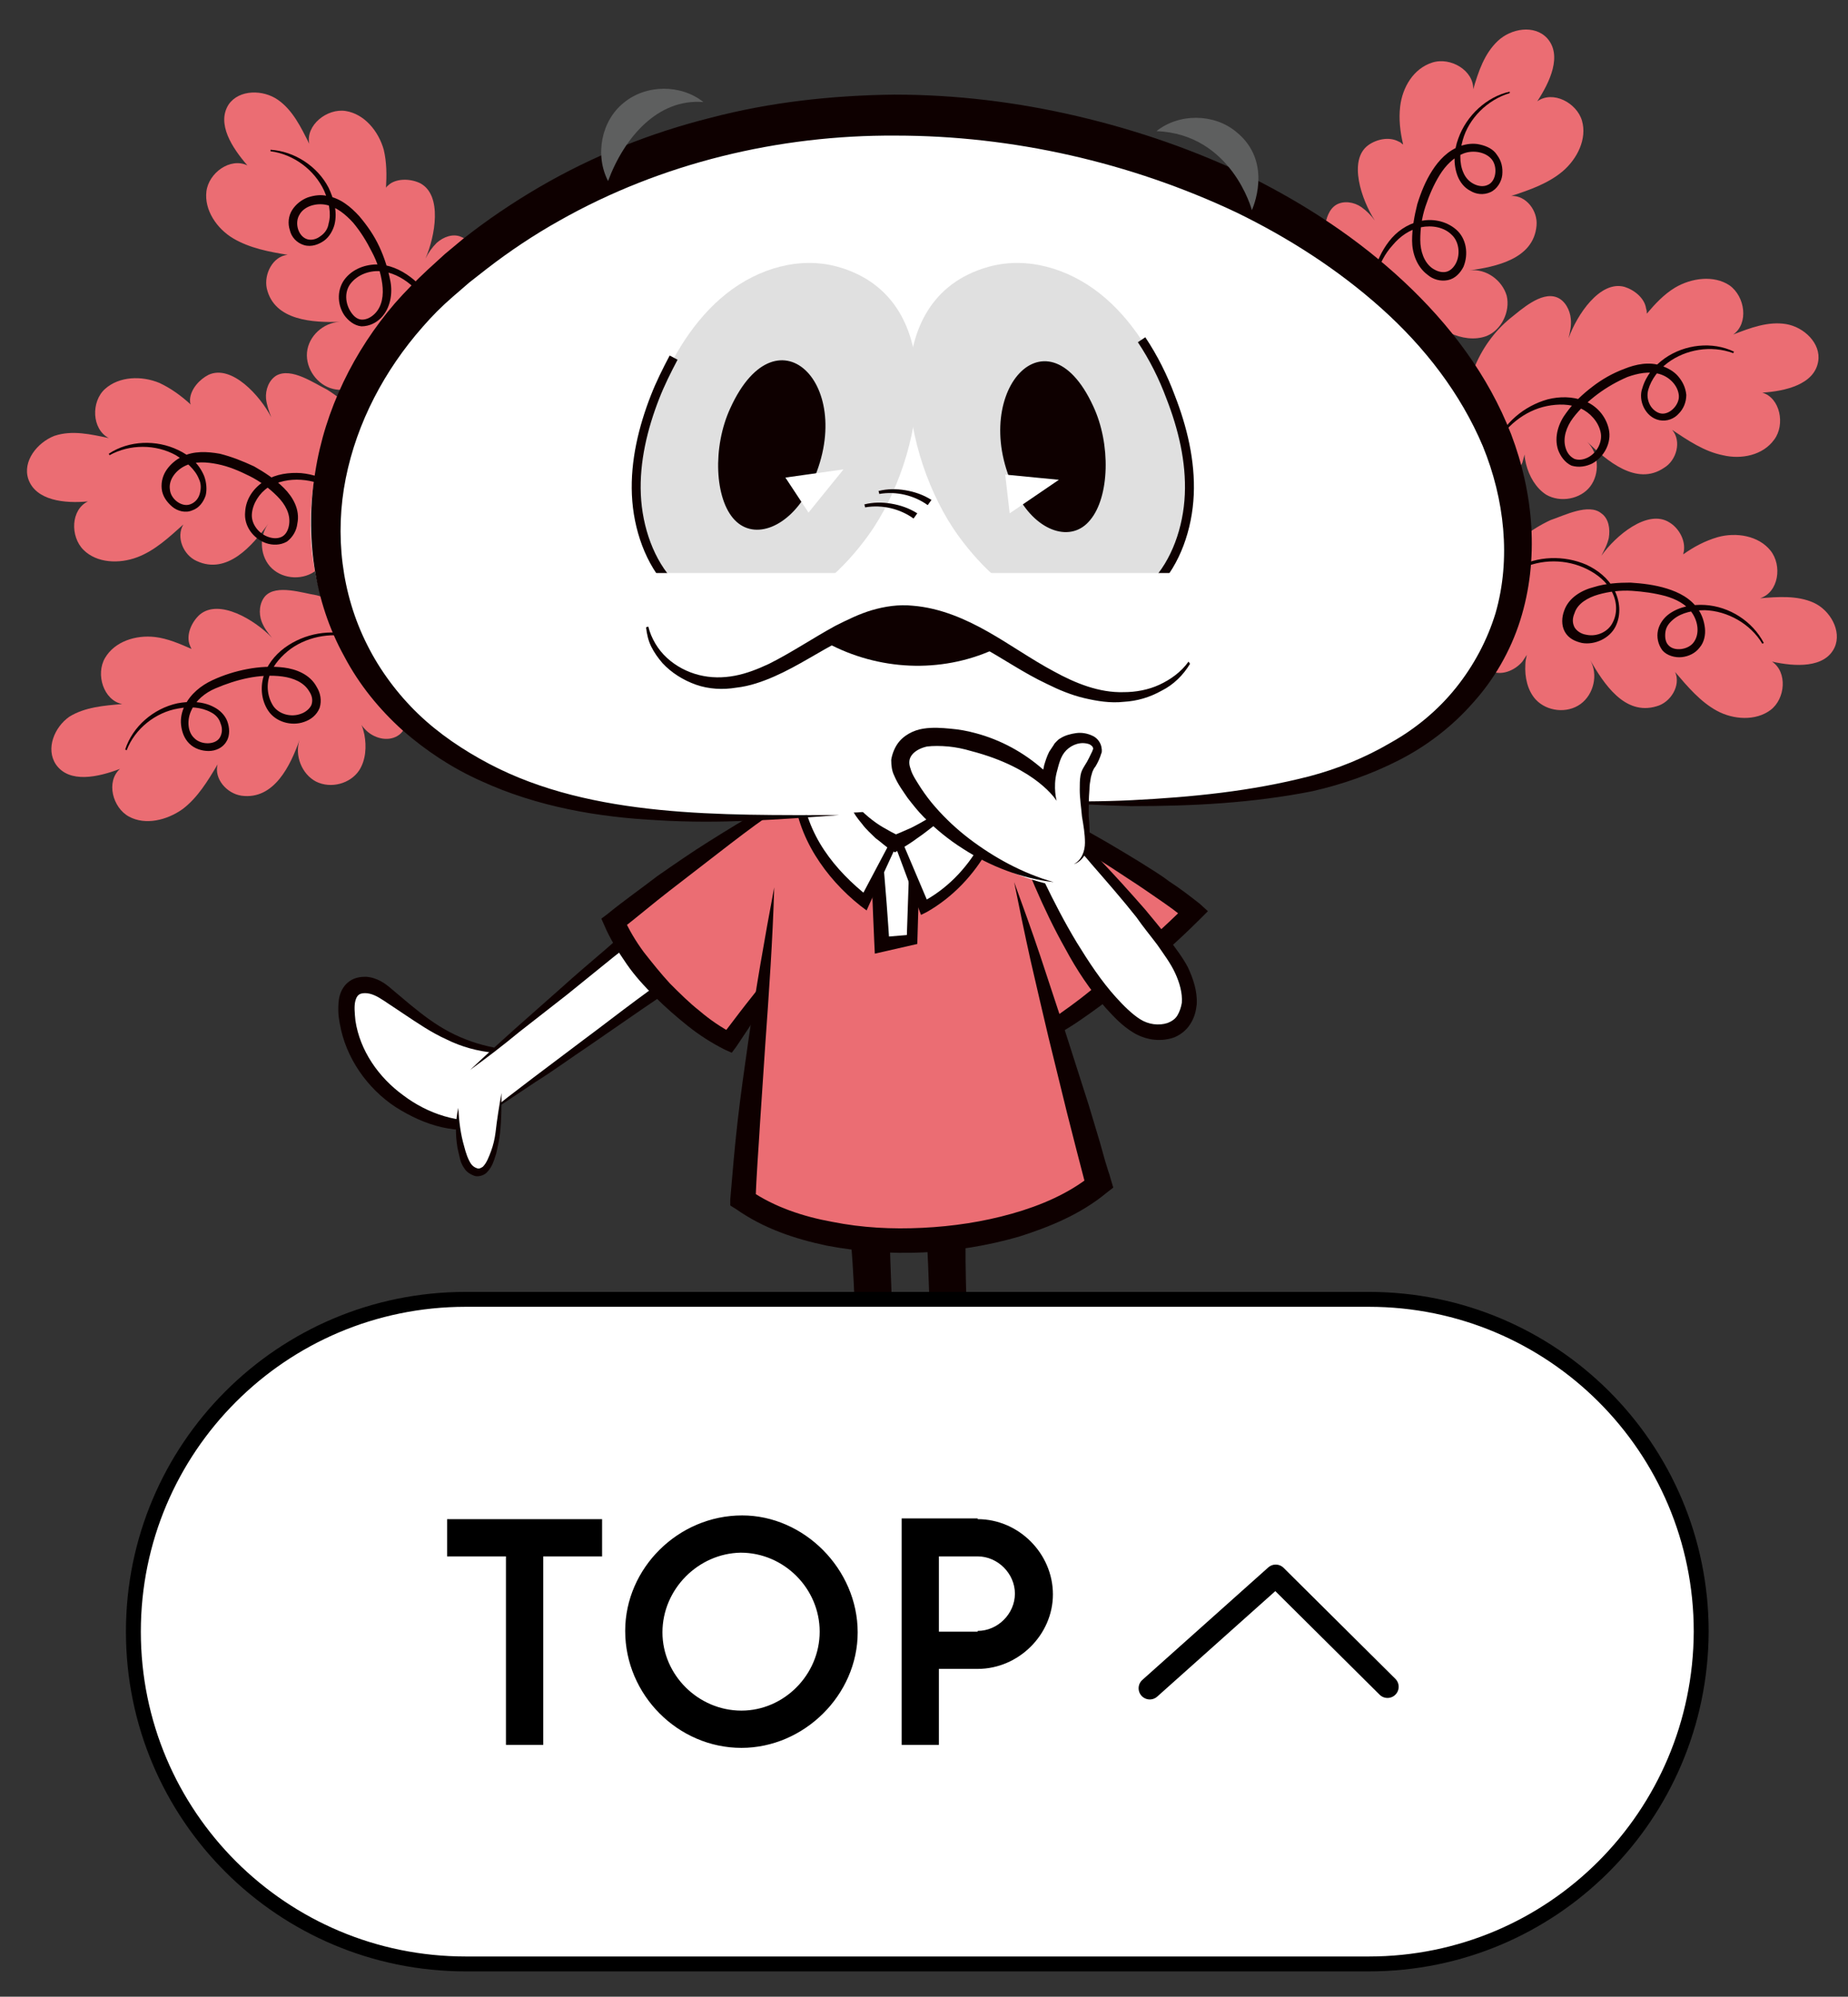
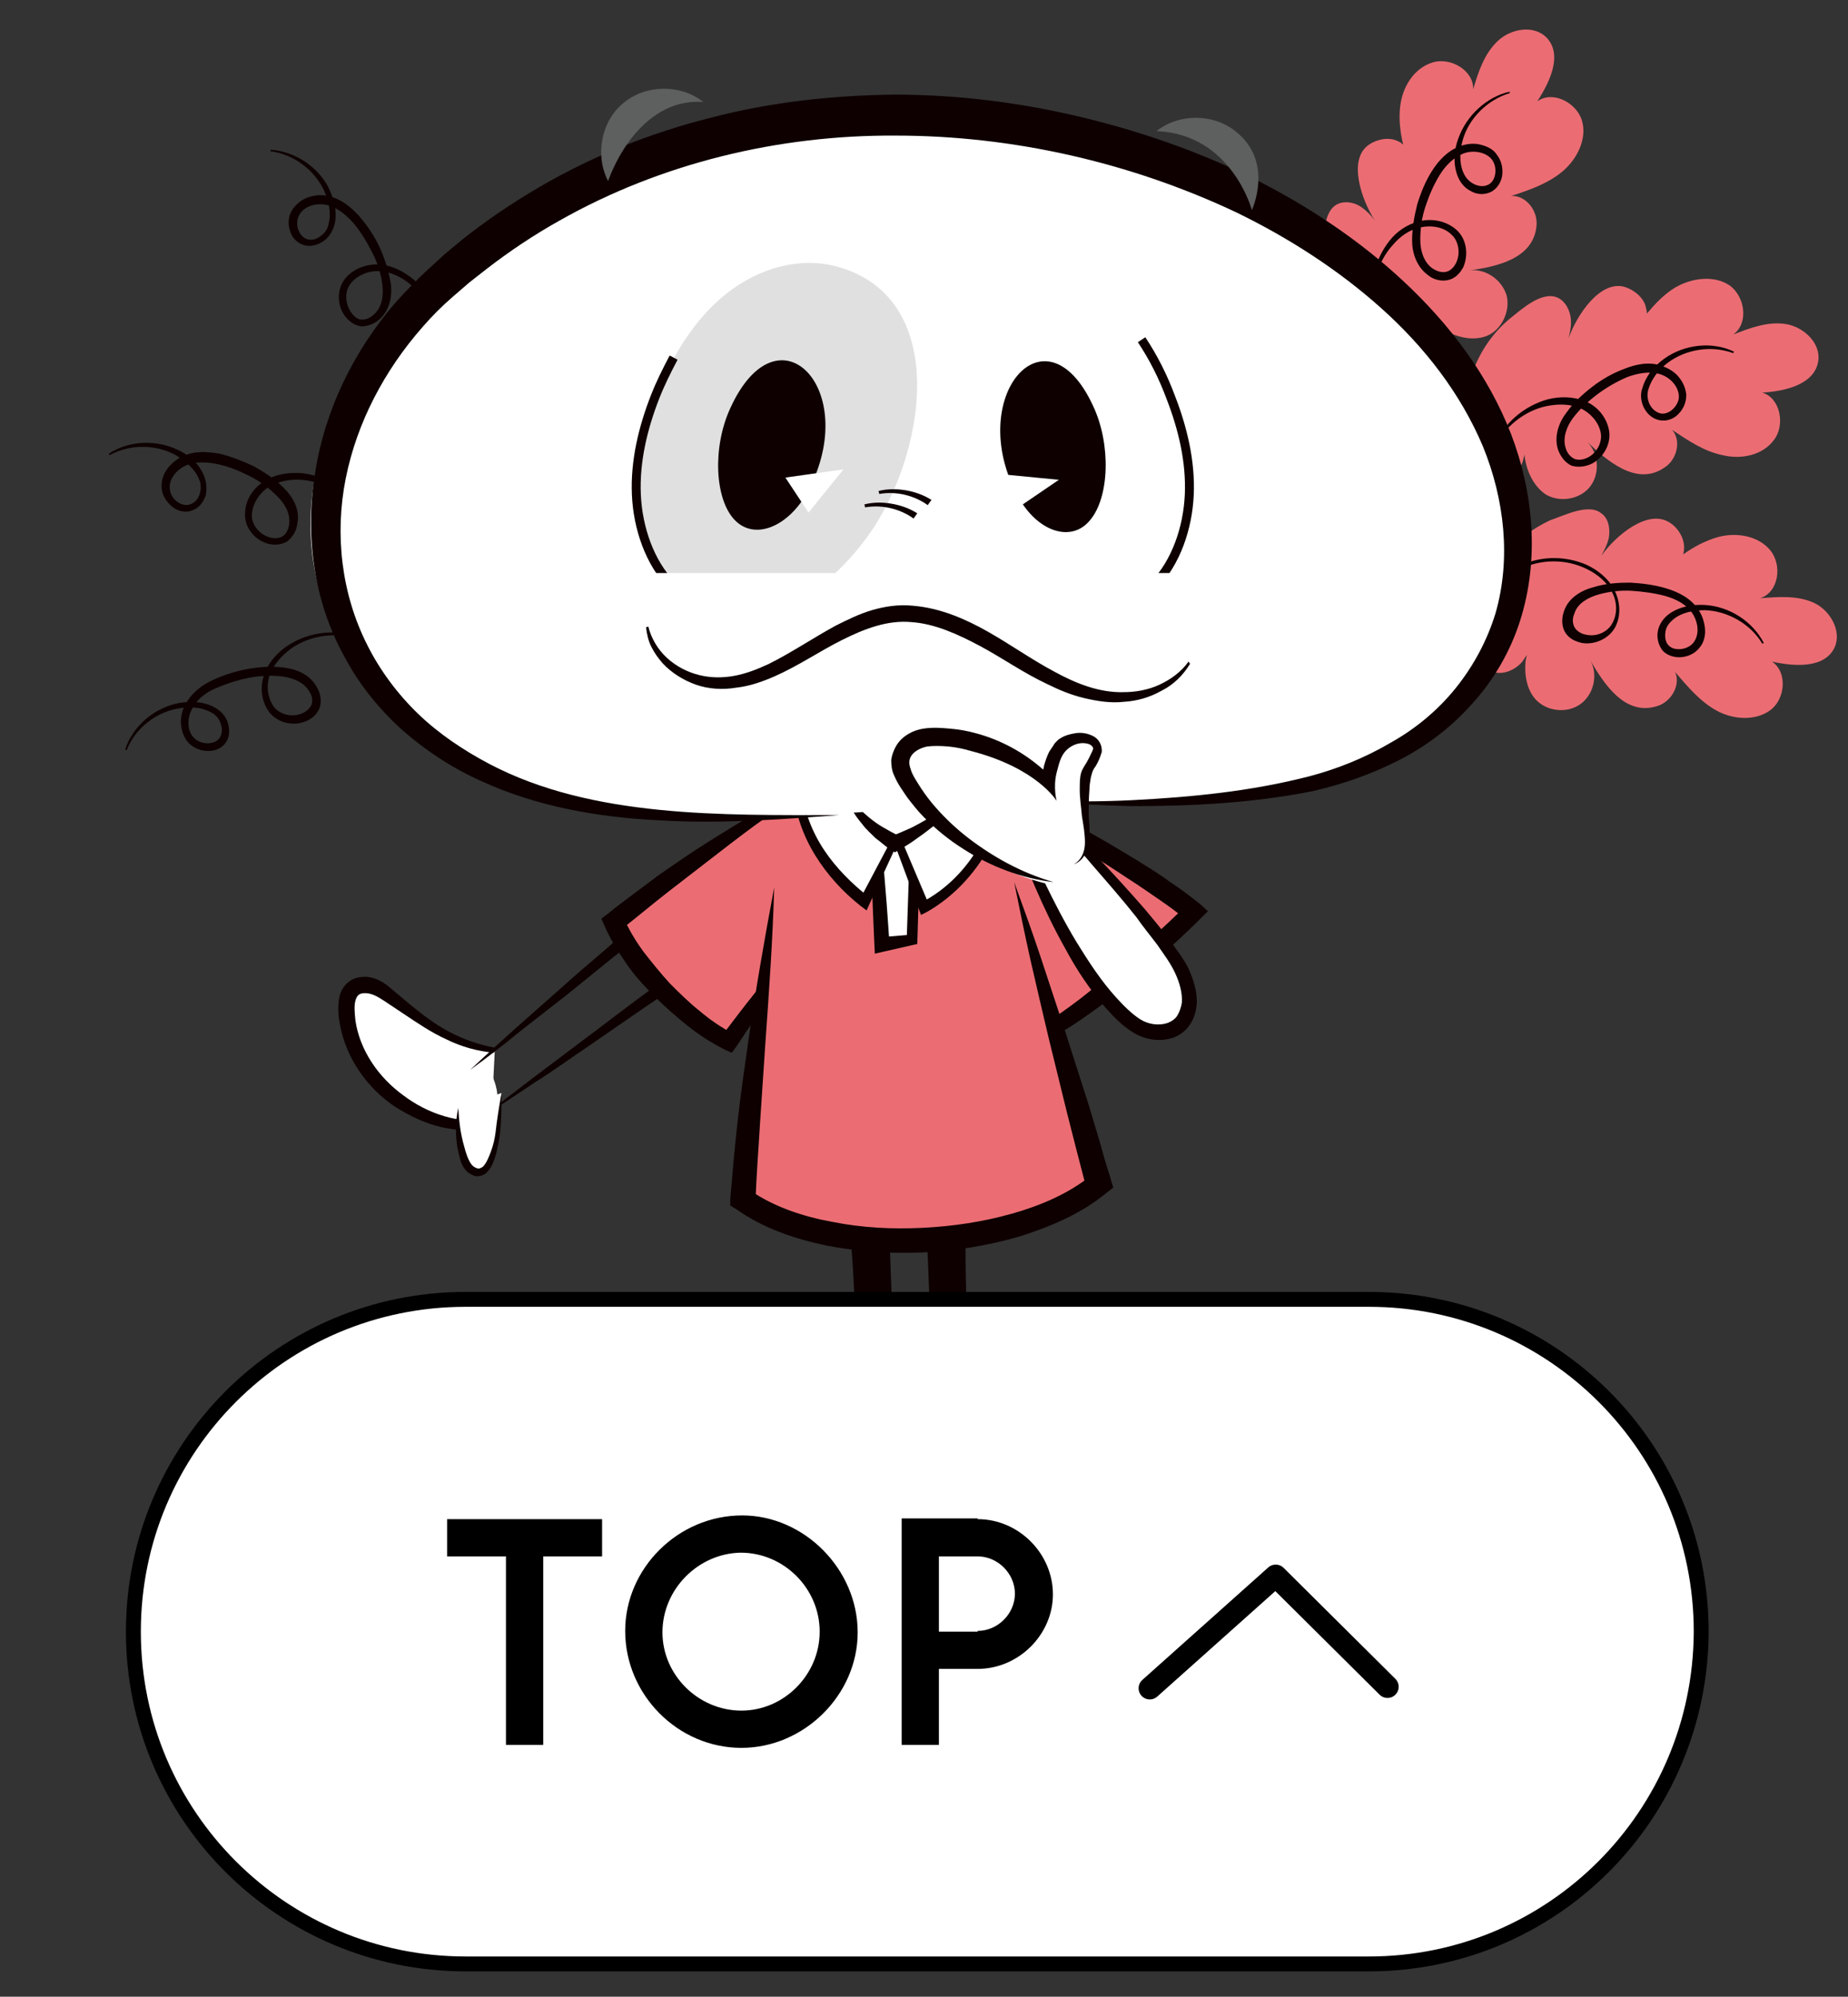
<svg xmlns="http://www.w3.org/2000/svg" xmlns:xlink="http://www.w3.org/1999/xlink" viewBox="0 0 248 268">
  <rect x="0" y="0" width="248" height="268" fill="#333333" stroke="none" />
  <style>.st0{stroke:#0e0000;stroke-width:2.4;stroke-linecap:round;stroke-linejoin:round;stroke-miterlimit:10}.st0,.st1{fill:#0e0000}.st2{fill:#eb6d73}.st3{fill:#0e0000;stroke:#0e0000;stroke-miterlimit:10}.st4{fill:#fff}.st5{fill:#e0e0e0}</style>
  <g id="レイヤー_1">
    <path class="st0" d="M126.9 195.9c-1-10.3-.7-24.3-1.7-34.6l3.3.1c-.6 13.9 1.1 30.1 1.4 33.2" />
    <path class="st1" d="M140.6 194c-.3-1.8-.1-8.3-.9-12-.3-1.3-.7-2.8-2-3.3-1.6-.6-5.2 1.8-6.4 2.8-2.5 2-1.9 5.9-1.2 8.7-1.7.2-3.5.4-5.2.6-.6.1-1.3.2-1.8.6-1.5 1.3.6 5.9 1.2 7.3" />
    <path class="st1" d="M182.1 189.9c-14.7-8-36.9-3.2-54.6 2-.9.2-1.3 1.1-1.1 2 .1.2.2.3.3.5l-.4.3c-.3-.4-.7-.7-1.3-.7-.9 0-1.6.8-1.6 1.6v.2c.1 6.1-.4 8.9.6 9.4 5.1 2.5 28.7 5.3 40.6 5.3 6.9 0 13.5-.2 18.8-2 2.7-.9 4.3-2.9 4.9-5.7 1.1-5.6-1.2-10.2-6.2-12.9z" />
    <path class="st2" d="M174.3 190.1c-15.3-4.1-36.3 2.1-36.3 2.1l-1.4-7.8c-.1-.5-.3-1.1-.7-1.5-.8-.7-2-.2-2.9.3-.1.1-.3.2-.5.3-.7.4-1 1.2-.9 2 .3 2.4.5 3.9.8 6.2-2.3.6-4.5 1.2-6.8 1.8.1 1.9.6 6.6.7 7.3 0 0 19.7 5.3 47.9 2.8-.8-1.2-1.5-10.1.1-13.5z" />
    <path class="st3" d="M148.2 186.8c-.9 0-2 .1-2.8.4-.5.2-.8.7-.8 1.3.1 2 .2 5.2.7 6.7l4.6-.2c-.4-1.7-.6-4.8-.5-6.9 0-.7-.5-1.2-1.2-1.3zm7.5-1.2c-.9 0-2 .1-2.8.4-.5.2-.8.7-.8 1.3.1 2 .6 6.1.9 7.6l4.6-.3c-.4-1.7-.8-5.6-.8-7.7 0-.7-.5-1.3-1.1-1.3z" />
    <path class="st4" d="M61.9 144.9c.2-1.8 2.7-2.5 3.8-1.1.4.5.6 1.2.8 1.8.2.8.4 1.6 0 2.3-.6.9-1.9 1-2.9.5s-1.5-1.5-2.1-2.4" />
    <path class="st4" d="M66.4 141c-5.8-.7-9.5-3.9-14.1-7.2-.7-.5-1.4-1-2.3-1.3-.8-.3-1.8-.2-2.5.3-.9.7-1.1 2-1 3.2.6 9.1 10.5 16.7 19.4 15" />
    <path class="st1" d="M66.3 141.3c-2.2-.2-4.4-.8-6.4-1.8-2-.9-3.9-2.2-5.7-3.4l-2.7-1.8c-.9-.6-1.7-1-2.5-1s-1.1.3-1.3 1c-.2.7-.1 1.7 0 2.7.6 4 3.1 7.6 6.4 10 3.3 2.5 7.5 3.9 11.7 3.3l.2 1c-2.2.5-4.5.5-6.7 0s-4.3-1.5-6.2-2.7c-3.8-2.5-6.7-6.6-7.5-11.2-.1-.6-.2-1.1-.2-1.8 0-.6 0-1.3.2-2s.6-1.4 1.3-1.9c.7-.5 1.5-.6 2.2-.6 1.5.1 2.6.9 3.4 1.6l2.5 2.1c1.7 1.4 3.4 2.7 5.3 3.7s3.9 1.7 6 2.1v.7z" />
    <path class="st0" d="M119.1 195.6c.2-10.3-1.1-24.3-.9-34.6l-3.3.4c1.6 13.8 1.2 30.1 1 33.2" />
-     <path class="st4" d="M63.1 143.6L88 122.9c-.1 2.2 4.9 5 4.7 7.2-4.3 2.7-25.7 18.7-28.2 19.8" />
    <path class="st1" d="M63.1 143.6c2-1.9 4-3.7 6-5.5l6.1-5.4c2-1.8 4.1-3.6 6.1-5.3 2-1.8 4.1-3.5 6.2-5.2l1.6-1.3-.2 2c0 .3.3.9.7 1.4.4.5.9 1 1.4 1.6.5.5 1 1.1 1.5 1.7.5.6 1.1 1.3 1.1 2.5v.4l-.4.2c-2.4 1.5-4.7 3.2-7.1 4.8l-7.1 4.9c-2.4 1.6-4.7 3.3-7.1 4.8l-3.6 2.4c-1.2.8-2.4 1.6-3.7 2.2 1.2-.7 2.4-1.6 3.5-2.5l3.4-2.6 6.9-5.2c2.3-1.7 4.6-3.5 6.9-5.2 2.3-1.7 4.6-3.4 7.1-5l-.4.6c0-.3-.3-.9-.7-1.4-.4-.5-.9-1-1.4-1.6-.5-.5-1-1.1-1.5-1.7-.2-.3-.5-.7-.7-1.1-.2-.4-.4-.9-.4-1.5l1.4.7c-2.1 1.7-4.2 3.5-6.3 5.1l-6.3 5.1-6.4 5c-2.3 1.9-4.4 3.5-6.6 5.1z" />
    <defs>
      <path id="SVGID_1_" d="M110.1 105c-9.6 5.7-18.8 12.1-27.5 19.1 2.4 6.1 9.6 12.4 15.3 15.7l10.7-16.1" />
    </defs>
    <use xlink:href="#SVGID_1_" overflow="visible" fill="#eb6d73" />
    <clipPath id="SVGID_2_">
      <use xlink:href="#SVGID_1_" overflow="visible" />
    </clipPath>
    <path class="st1" d="M109.9 104.6l-6.8 4.9c-2.3 1.6-4.5 3.3-6.7 5l-6.6 5.1c-2.2 1.7-4.3 3.5-6.5 5.2l.4-1.6c.7 1.6 1.6 3.1 2.7 4.6 1.1 1.4 2.3 2.9 3.5 4.2 1.3 1.3 2.6 2.6 4 3.7 1.4 1.2 2.9 2.2 4.4 3l-1.5.4c1.1-1.4 2.2-2.9 3.3-4.3 1.1-1.4 2.2-2.8 3.4-4.2 2.3-2.8 4.6-5.6 7-8.3-1.8 3.1-3.8 6.2-5.7 9.2l-3 4.5-3 4.5-.6.8-.9-.4c-1.8-.9-3.5-2-5-3.2-1.5-1.2-3-2.5-4.4-3.9-1.4-1.4-2.7-2.8-3.8-4.4-1.1-1.6-2.2-3.3-3-5.2l-.4-.9.8-.6c2.2-1.8 4.5-3.4 6.7-5.1 2.3-1.6 4.6-3.2 7-4.7 2.4-1.5 4.8-3 7.2-4.3 2.4-1.5 4.9-2.8 7.5-4z" />
    <path class="st2" d="M125.1 109.9c3.9-1.1 9.6-2.4 13.5-1 3.2 1.1 17.9 10.1 21.4 13.3 0 0-15.5 15.1-21.8 16.7-1.6-6.5-3.6-12.3-6.1-18.5" />
    <path class="st1" d="M125.1 109.9c3.1-1.1 6.2-2 9.6-2.2 1.7-.1 3.5.1 5.1.8 1.6.7 3 1.4 4.5 2.2 2.9 1.5 5.7 3.2 8.5 4.9 1.4.9 2.8 1.7 4.1 2.7 1.4.9 2.7 1.9 4.1 3l1.1 1-1.1 1.1c-3.3 3.3-6.8 6.3-10.4 9.3-1.8 1.5-3.7 2.9-5.6 4.2-1 .7-2 1.3-3 1.9-1.1.6-2.2 1.1-3.5 1.4l-1 .3-.2-1c-.3-1.6-.7-3.1-1.1-4.7-.4-1.6-.8-3.1-1.2-4.7-.9-3.1-1.8-6.2-2.8-9.3 1.5 2.9 2.8 5.9 4 8.9.6 1.5 1.1 3.1 1.7 4.6.5 1.5 1 3.1 1.4 4.7l-1.2-.7c1.9-.6 3.8-2 5.6-3.3 1.8-1.3 3.6-2.8 5.3-4.3 1.8-1.5 3.5-3 5.2-4.5 1.7-1.5 3.4-3.1 5-4.7v2c-1.1-1-2.4-1.9-3.7-2.8-1.3-.9-2.6-1.8-4-2.7-2.7-1.8-5.4-3.5-8.2-5.2-1.4-.8-2.8-1.7-4.1-2.4-1.3-.7-2.8-1-4.4-1.1-3.2-.5-6.5 0-9.7.6z" />
    <path class="st2" d="M132.6 111.8c9.6 17.3 12.5 41.3 14.9 47.2-8.6 5.5-33.6 12.7-47.7 2.1 1.9-19.7 1.9-36.8 6-53.9" id="XMLID_22_" />
    <path class="st1" d="M136.1 118.4c1.2 3.3 2.4 6.6 3.5 9.9 1.1 3.3 2.2 6.7 3.3 10l3.2 10 1.5 5 .7 2.5.4 1.3.2.6.2.7.3 1-.9.7c-3.5 2.9-7.7 4.6-11.8 5.9-4.2 1.2-8.5 1.9-12.8 2.1-4.3.2-8.7-.1-12.9-.9-4.3-.9-8.5-2.3-12.2-4.9l-.8-.5v-.8c.3-3.6.6-7.1 1-10.6s.9-7 1.4-10.5c1-7 2.2-13.9 3.5-20.8-.2 7-.7 14.1-1.2 21.1l-.7 10.5c-.2 3.5-.5 7-.6 10.5l-.7-1.4c3.2 2.2 7.1 3.5 11 4.2 4 .8 8 1 12.1.8 4.1-.2 8.1-.8 12-1.9 3.9-1.1 7.6-2.7 10.6-5.1l-.6 1.7-1.3-5-1.3-5.1-2.5-10.2c-.8-3.4-1.6-6.8-2.4-10.3-.8-3.6-1.5-7-2.2-10.5z" />
    <path class="st4" d="M128.6 108.5c-1 3.7-4.9 6.5-8.8 6.1-3.9-.4-7.2-3.8-7.5-7.6" />
    <path class="st4" d="M118.3 126.8l4.1-.6.4-13.1h-5.2z" />
    <path class="st1" d="M116.9 112.4v.7c0 4.8.5 14.9.5 14.9l5.7-1.3.4-13.6v-.7h-6.6zm2.4 13.3s-.5-7.8-1-12h3.8l-.4 11.8-2.4.2z" />
    <path class="st4" d="M107.1 106.1c.5 6 4.2 11.2 9 15 1.4-2.9 2.8-5.7 4.2-8.6 1.3 3.1 2.4 6.2 3.7 9.3 6.7-3.7 11-11.3 11-19" />
    <path class="st1" d="M107.6 106c.3 2.9 1.4 5.7 3 8.1 1.6 2.4 3.7 4.5 6 6.3l-1.2.3 4.5-8.5.5-.9.4 1 3.9 9.2-1-.4c3.3-1.7 6-4.5 7.8-7.7 1.9-3.2 2.9-6.9 3-10.7h1c0 3.9-1 7.8-2.9 11.3-1.9 3.4-4.7 6.4-8.2 8.4l-.8.4-.3-.8-3.5-9.4h.9l-4 8.7-.4.9-.8-.6c-2.4-1.9-4.5-4.2-6.1-6.8-1.6-2.6-2.7-5.6-2.9-8.7l1.1-.1z" />
    <path class="st4" d="M128.8 105.8c-1 3.7-8.6 7.3-8.6 7.3s-6.1-3.4-6.4-7.3" />
    <path class="st1" d="M129 105.9c-.2 1-.8 1.9-1.4 2.7-.6.8-1.3 1.5-2.1 2.1-.8.6-1.5 1.2-2.4 1.8-.8.6-1.6 1.1-2.5 1.6l-.5.3-.5-.3c-.8-.5-1.4-1.1-2.1-1.6-.6-.6-1.3-1.2-1.8-1.9-.6-.7-1.1-1.4-1.5-2.2-.4-.8-.7-1.7-.7-2.5h.4c.3 1.6 1.5 2.8 2.7 3.8.6.5 1.3 1 2 1.4.7.4 1.4.8 2.1 1.1h-1c.8-.3 1.7-.7 2.6-1.1.8-.4 1.7-.9 2.5-1.4.8-.5 1.6-1 2.2-1.7.7-.6 1.3-1.3 1.6-2.2l.4.1z" />
    <path class="st2" d="M179.3 27.5c1-.6 2.4-.4 3.4.3.7.5 1.3 1.1 1.8 1.8-1.8-2.8-3.6-8.1-.9-10.1 1.1-.8 2.8-1.2 4.1-.5.3.1.4.3.6.4-.4-1.7-.6-3.4-.4-5.1.3-2.6 1.8-5.1 4.3-5.9 2.5-.8 5.6 1.1 5.5 3.6.7-2.4 1.5-4.8 3.3-6.5 1.8-1.7 4.9-2.2 6.6-.4 2.1 2.3.4 5.9-1.3 8.5 2.1-1.5 5.3.2 6 2.6s-.6 5.1-2.6 6.8c-1.9 1.6-4.4 2.5-6.9 3.3 2-.1 3.6 2 3.4 4-.4 4.5-5.5 5.5-9 6 2.2-.3 4.4 1.3 5 3.4.5 2.1-.7 4.6-2.7 5.4-1.6.6-3.4.3-4.9-.4-.4-.2-.8-.4-1.2-.7.2.3.5.6.6.9.8 1.4.8 3.4-.5 4.4-1.1.9-2.7.7-4.1.3-3.8-1.2-7.2-3.8-9.3-7.2-1.5-2.4-2.3-5.2-2.4-8 0-2.1-.3-5.7 1.6-6.9zm29.6 12.4c1.1.4 1.8 1.7 1.9 2.9.1.9-.1 1.7-.3 2.6 1.1-3.1 4.2-7.8 7.5-6.9 1.3.4 2.7 1.5 2.9 2.9.1.3.1.5.1.7 1.1-1.3 2.3-2.6 3.8-3.5 2.2-1.3 5.2-1.7 7.3-.3 2.1 1.5 2.6 5.1.5 6.6 2.3-.9 4.7-1.8 7.1-1.4 2.4.4 4.7 2.6 4.3 5-.5 3.1-4.4 4-7.5 4.2 2.4.7 3.1 4.3 1.6 6.3-1.5 2.1-4.4 2.7-6.9 2.1-2.5-.5-4.7-2-6.8-3.4 1.3 1.5.6 4.1-1.1 5.1-3.7 2.5-7.7-1-10.3-3.5 1.6 1.6 1.7 4.3.4 6-1.3 1.7-4 2.2-5.9 1.1-1.4-.9-2.3-2.5-2.7-4.1-.1-.4-.2-.9-.2-1.3-.1.4-.2.7-.3 1.1-.6 1.5-2.2 2.7-3.8 2.3-1.4-.3-2.2-1.7-2.7-3.1-1.4-3.7-1.5-8 0-11.8 1-2.6 2.7-5 4.9-6.8 1.4-1.1 4.1-3.6 6.2-2.8zm6 29c1 .7 1.2 2.1 1 3.3-.2.9-.6 1.6-1 2.4 1.9-2.7 6.2-6.3 9.1-4.5 1.2.7 2.1 2.2 2 3.6 0 .3-.1.5-.1.7 1.4-1 2.9-1.8 4.6-2.3 2.5-.7 5.5-.2 7.1 1.8 1.6 2 1.1 5.6-1.4 6.4 2.4-.2 5-.4 7.2.6s3.8 3.8 2.8 6c-1.3 2.8-5.3 2.6-8.4 1.9 2.1 1.4 1.8 5-.2 6.5s-5 1.3-7.2.1-3.9-3.2-5.6-5.2c.8 1.8-.6 4.1-2.5 4.6-4.3 1.3-7.1-3.1-8.9-6.2 1.1 1.9.5 4.6-1.3 5.9-1.8 1.3-4.5 1-6-.6-1.1-1.2-1.5-3-1.4-4.7 0-.4.1-.9.2-1.3l-.6.9c-1 1.2-2.9 2-4.3 1.2-1.2-.7-1.7-2.3-1.8-3.7-.3-4 .9-8.1 3.3-11.3 1.7-2.2 4-4 6.6-5.2 1.8-.6 5.1-2.3 6.8-.9z" />
    <path class="st1" d="M203.5 76.2c2.8-1.6 6.4-1.7 9.4-.4 1.5.7 2.9 1.8 3.7 3.3.8 1.5 1 3.4.2 5s-2.8 2.5-4.5 2.2c-.9-.2-1.8-.6-2.3-1.5-.5-.9-.4-2-.1-2.8.6-1.8 2.4-2.8 4-3.2 1.6-.5 3.3-.6 4.9-.6 1.6.1 3.3.3 4.9.8 1.6.5 3.2 1.3 4.2 2.8.5.7.8 1.6.9 2.5.1.9-.1 1.9-.7 2.6-.6.8-1.5 1.2-2.4 1.3-.9.1-2-.2-2.6-.9-.6-.8-.8-1.8-.6-2.7.2-.9.8-1.7 1.5-2.2 1.4-1 3.2-1.3 4.8-1.2 3.3.2 6.4 2.2 7.9 5.1l-.2.1c-1.6-2.7-4.7-4.4-7.7-4.5-1.5 0-3.1.3-4.2 1.2-.6.5-1 1-1.1 1.7-.1.7 0 1.4.4 1.8.8.9 2.7.6 3.4-.4.8-1.1.6-2.7-.2-3.9-.8-1.2-2.2-1.9-3.6-2.3-1.5-.4-3-.6-4.5-.7-1.5-.1-3.1.1-4.5.5s-2.8 1.2-3.2 2.5c-.3.7-.3 1.3 0 1.9.3.5.9.9 1.6 1 1.4.3 2.9-.4 3.5-1.6.7-1.3.6-2.9-.1-4.2-.7-1.3-1.9-2.3-3.3-3-2.8-1.4-6.2-1.4-9 0l-.5-.2zm-2.9-16.4c1.2-3 3.9-5.3 7.1-6.2 1.6-.4 3.3-.4 4.9.2 1.6.6 2.9 2 3.3 3.8.4 1.8-.6 3.7-2.2 4.6-.8.4-1.8.6-2.8.3-.9-.4-1.5-1.3-1.8-2.1-.6-1.8.1-3.7 1.1-5 1-1.4 2.2-2.5 3.5-3.5 1.3-1 2.7-1.8 4.3-2.4 1.5-.6 3.3-1 5-.4.8.3 1.6.7 2.2 1.4.6.7 1 1.5 1.1 2.5 0 1-.4 1.9-1 2.5-.6.7-1.6 1.1-2.6.9-1-.2-1.7-.9-2.1-1.7-.4-.8-.5-1.8-.2-2.6.5-1.7 1.6-3 3-4 2.7-1.9 6.4-2.3 9.3-.9l-.1.2c-3-1.1-6.4-.5-8.8 1.3-1.2.9-2.2 2.2-2.6 3.6-.2.7-.1 1.4.2 2 .3.6.9 1.1 1.5 1.2 1.2.2 2.5-1.2 2.4-2.4-.1-1.3-1.2-2.5-2.6-2.9-1.4-.4-2.9-.1-4.3.4-1.4.6-2.8 1.4-4 2.3-1.2.9-2.4 2-3.3 3.2-.9 1.2-1.4 2.7-1 4 .2.7.6 1.2 1.2 1.5.6.2 1.2.1 1.8-.2 1.2-.6 2-2.1 1.7-3.4-.3-1.4-1.4-2.6-2.7-3.2-1.4-.6-3-.6-4.5-.3-3 .6-5.7 2.8-7.1 5.6l.1-.3zm-16.2-18.2c-.8-3.1 0-6.6 2-9.2 1-1.3 2.4-2.3 4.1-2.7 1.6-.4 3.5-.1 4.9 1.1 1.4 1.2 1.7 3.3 1 5-.4.8-1.1 1.6-2.1 1.8-1 .2-2-.1-2.7-.7-1.5-1.1-2.1-3-2.1-4.6 0-1.7.3-3.3.7-4.9.5-1.6 1.1-3.1 2-4.5.9-1.4 2.1-2.7 3.8-3.3.8-.3 1.8-.4 2.6-.2.9.2 1.8.6 2.3 1.4.6.8.8 1.7.7 2.7-.1.9-.7 1.9-1.6 2.3-.9.4-1.9.3-2.7-.2-.8-.4-1.4-1.2-1.7-2-.6-1.6-.5-3.4.1-5 1.1-3.1 3.8-5.6 6.9-6.3v.2c-3 .9-5.5 3.4-6.3 6.3-.4 1.4-.5 3.1.1 4.4.3.7.8 1.2 1.4 1.5.6.3 1.3.4 1.9.1 1.1-.5 1.3-2.4.5-3.4s-2.5-1.3-3.8-.8c-1.3.5-2.4 1.6-3.2 2.9-.8 1.3-1.4 2.7-1.9 4.2s-.7 3-.7 4.5.5 3 1.6 3.8c.6.4 1.2.6 1.8.5.6-.1 1.1-.6 1.4-1.2.6-1.2.4-2.9-.6-3.8-1-1-2.6-1.3-4.1-1-1.5.3-2.8 1.2-3.8 2.4-2.1 2.3-2.9 5.6-2.4 8.7h-.1z" />
-     <path class="st2" d="M61.9 31.8c-1.1-.5-2.4 0-3.3.8-.6.6-1.1 1.3-1.5 2.1 1.3-3 2.3-8.5-.7-10.1-1.2-.6-3-.7-4.1.1-.2.2-.4.3-.5.5.1-1.7.1-3.4-.3-5.1-.7-2.5-2.6-4.8-5.1-5.2-2.5-.4-5.4 1.9-4.9 4.4-1.1-2.2-2.2-4.5-4.2-5.9-2-1.4-5.2-1.4-6.6.6-1.7 2.6.5 5.9 2.5 8.2-2.3-1.1-5.2 1-5.5 3.5-.3 2.5 1.4 5 3.6 6.3 2.2 1.3 4.8 1.8 7.3 2.2-2 .2-3.2 2.6-2.8 4.5 1 4.4 6.3 4.6 9.8 4.5-2.2.1-4.2 1.9-4.4 4.1-.2 2.2 1.4 4.4 3.5 4.9 1.6.4 3.4-.2 4.7-1.2.4-.3.7-.5 1.1-.8-.2.3-.4.6-.5 1-.6 1.5-.2 3.5 1.1 4.3 1.2.7 2.8.3 4.1-.3 3.6-1.7 6.6-4.8 8.1-8.5 1.1-2.6 1.5-5.5 1.2-8.3-.3-2.1-.5-5.8-2.6-6.6zM37.1 50.4c-1 .6-1.5 1.9-1.4 3.1.1.9.4 1.7.7 2.5-1.5-2.9-5.3-7.1-8.4-5.7-1.2.6-2.4 1.9-2.5 3.3 0 .3 0 .5.1.7-1.3-1.2-2.7-2.2-4.2-2.9-2.4-1-5.4-.9-7.3.8s-1.8 5.4.5 6.6c-2.4-.5-4.9-1.1-7.3-.3-2.3.9-4.3 3.4-3.5 5.8 1 2.9 4.9 3.3 8 3-2.3 1.1-2.4 4.7-.6 6.5s4.8 1.9 7.2 1c2.4-.9 4.3-2.7 6.2-4.4-1 1.7 0 4.1 1.8 4.9 4.1 1.9 7.5-2.1 9.6-5-1.3 1.8-1.1 4.5.5 6s4.3 1.6 6 .2c1.3-1.1 1.9-2.8 2-4.5v-1.3c.1.3.3.7.5 1 .8 1.4 2.6 2.3 4.1 1.7 1.3-.5 1.9-2 2.3-3.4.9-3.9.2-8.2-1.7-11.7-1.4-2.5-3.4-4.5-5.8-6-1.8-.9-4.8-3-6.8-1.9zM35.6 80c-.8.9-.9 2.3-.5 3.4.3.8.8 1.5 1.4 2.2-2.3-2.4-7.1-5.3-9.7-3.1-1 .9-1.8 2.5-1.4 3.9.1.3.2.5.3.7-1.6-.7-3.2-1.4-4.9-1.6-2.6-.3-5.4.6-6.7 2.8-1.3 2.2-.2 5.7 2.3 6.2-2.4.2-5 .4-7.1 1.7-2 1.4-3.2 4.3-1.8 6.4 1.8 2.6 5.7 1.7 8.6.6-1.9 1.7-1 5.2 1.2 6.4 2.2 1.2 5.1.5 7.2-1 2-1.5 3.4-3.8 4.7-6-.5 1.9 1.2 3.9 3.2 4.2 4.4.6 6.6-4.1 7.8-7.5-.7 2.1.3 4.6 2.2 5.6 2 1 4.6.3 5.8-1.5.9-1.4 1-3.2.7-4.8-.1-.4-.2-.9-.4-1.3.2.3.5.6.7.8 1.2 1.1 3.1 1.5 4.4.5 1.1-.9 1.3-2.5 1.2-3.9-.3-4-2.1-7.9-5-10.7-2-2-4.6-3.4-7.3-4.1-1.9-.3-5.4-1.5-6.9.1z" />
    <path class="st1" d="M47.9 85.7c-3-.9-6.4-.4-8.9 1.4-1.2.9-2.3 2.1-2.8 3.5s-.3 3 .5 4.2c.8 1.1 2.4 1.5 3.7 1 .6-.2 1.2-.7 1.4-1.2.2-.6.1-1.2-.3-1.8-.7-1.2-2.1-1.8-3.6-2-1.5-.2-3.1-.1-4.6.2-1.5.3-3 .8-4.4 1.4-1.4.6-2.6 1.6-3.2 2.9-.6 1.2-.6 2.9.4 3.8.9.9 2.8.9 3.4-.1.3-.5.4-1.2.1-1.9-.2-.7-.7-1.2-1.3-1.5-1.3-.7-2.9-.8-4.4-.5-3 .5-5.8 2.7-6.9 5.6l-.2-.1c1-3.1 3.8-5.5 7-6.2 1.6-.3 3.4-.3 4.9.5.8.4 1.5 1.1 1.8 1.9.3.8.4 1.9-.1 2.7-.5.9-1.5 1.3-2.4 1.3-.9 0-1.9-.3-2.6-1-.7-.7-1-1.6-1.1-2.5-.1-.9.1-1.8.5-2.6.8-1.6 2.2-2.7 3.7-3.4 1.5-.7 3.1-1.2 4.7-1.5 1.6-.3 3.3-.4 4.9-.2 1.6.2 3.5.9 4.4 2.6.5.8.7 1.8.4 2.8-.4 1-1.2 1.6-2.1 1.9-1.7.6-3.8 0-4.8-1.5s-1.1-3.4-.5-5c.6-1.6 1.8-2.9 3.2-3.8 2.8-1.8 6.3-2.2 9.4-1.1l-.2.2zm.3-16.8c-1.8-2.6-4.8-4.3-7.8-4.5-1.5-.1-3.1.2-4.4 1-1.2.8-2.1 2.2-2.2 3.6-.1 1.4 1 2.7 2.3 3.1.6.2 1.3.2 1.8-.1.5-.3.8-.9.9-1.6.2-1.4-.5-2.7-1.6-3.8-1.1-1.1-2.3-2-3.7-2.7-1.4-.7-2.8-1.3-4.3-1.6-1.5-.3-3-.4-4.3.2-1.3.6-2.3 1.9-2.1 3.2.1 1.3 1.6 2.4 2.7 2 .6-.2 1.1-.7 1.3-1.4.2-.7.2-1.4-.1-2-.5-1.3-1.8-2.4-3.1-3.2-2.7-1.5-6.2-1.5-8.9 0l-.1-.2c2.7-1.8 6.4-1.9 9.3-.5 1.5.7 2.8 1.8 3.5 3.5.3.8.4 1.8.2 2.6-.3.9-.9 1.7-1.8 2-.9.4-2 .1-2.7-.5-.7-.6-1.3-1.4-1.4-2.4-.1-1 .2-1.9.7-2.6.5-.7 1.2-1.3 2-1.7 1.6-.8 3.4-.7 5.1-.4 1.6.4 3.1 1 4.6 1.7 1.4.8 2.8 1.7 4 2.9 1.2 1.2 2.2 2.9 1.8 4.8-.1.9-.6 1.8-1.4 2.4-.9.5-1.9.5-2.8.2-1.7-.6-3-2.3-2.8-4.2.1-1.8 1.2-3.3 2.7-4.2 1.5-.9 3.2-1.1 4.8-1 3.3.3 6.3 2.3 8 5l-.2.4zm10.6-22.4c.1-3.2-1.3-6.3-3.7-8.3-1.2-1-2.6-1.7-4.1-1.8-1.5-.1-3 .5-3.9 1.6-.9 1.1-.8 2.7 0 3.9.4.6.9 1 1.5 1s1.2-.3 1.7-.8c1-1 1.2-2.5 1-4-.2-1.5-.7-3-1.4-4.3-.7-1.4-1.5-2.7-2.5-3.9-1-1.1-2.2-2.1-3.6-2.4-1.4-.3-3 .2-3.6 1.3-.7 1.1-.2 2.9 1 3.3.6.2 1.3 0 1.8-.4.6-.4 1-1 1.1-1.7.4-1.4 0-3-.6-4.4-1.3-2.8-4.1-4.9-7.2-5.3v-.2c3.2.2 6.3 2.2 7.8 5.1.7 1.5 1.2 3.2.8 4.9-.2.8-.7 1.7-1.4 2.2-.7.5-1.7.9-2.7.6-1-.3-1.7-1.1-1.9-2-.3-.9-.2-1.9.3-2.7.5-.8 1.3-1.4 2.1-1.7.9-.3 1.8-.4 2.6-.2 1.8.3 3.2 1.5 4.3 2.7 1.1 1.3 2 2.6 2.7 4.1.7 1.5 1.2 3.1 1.5 4.7.3 1.6 0 3.6-1.3 4.9-.6.6-1.5 1.1-2.6 1.1-1-.1-1.8-.8-2.3-1.5-1-1.5-1-3.6.2-5s3-1.9 4.7-1.8c1.7.2 3.2 1 4.5 2.1 2.4 2.2 3.7 5.6 3.4 8.8l-.2.1z" />
    <path class="st4" d="M139.8 107.5c11.5.7 23.1 1 34.1-1.9 16.1-4.2 31.8-17.4 29.6-36.4-2.5-20.9-21.6-36.8-40.5-44.9-35-15-79.6-8.6-107.6 17.1-22 20.2-17.8 52.4 14.3 64.1 13.3 4.9 27.5 4.4 41.1 3.8" />
    <path class="st1" d="M139.8 107.5c4 .1 8.1.1 12.1-.1s8-.5 12-1 7.9-1.2 11.8-2.2c3.8-1 7.5-2.5 10.9-4.5 3.4-1.9 6.4-4.4 8.8-7.4 2.4-3 4.2-6.4 5.3-10 2.1-7.3 1.2-15.3-1.7-22.4-3-7.1-7.8-13.3-13.6-18.5-5.8-5.2-12.5-9.5-19.5-12.9-14.2-6.7-30-10.3-45.7-10.3-15.7-.1-31.5 3.7-45.1 11.4-3.4 1.9-6.7 4.1-9.8 6.5L63 37.9l-2.2 1.9c-1.5 1.3-2.8 2.6-4.1 4.1-5.1 5.8-8.8 12.8-10.3 20.3s-.6 15.5 2.9 22.4c1.7 3.4 4.1 6.6 6.8 9.2 2.8 2.7 6.1 4.9 9.5 6.7 7 3.7 14.9 5.4 22.9 6.2 8 .8 16.1.7 24.1.7-8 .6-16.1 1.2-24.2.7-8.1-.4-16.3-1.8-23.9-5.3-3.8-1.7-7.3-4-10.5-6.8-3.1-2.8-5.8-6.1-7.8-9.9-4.1-7.4-5.3-16.3-3.9-24.7C43.6 55 47.5 47.1 53 40.7c1.4-1.6 2.9-3.1 4.4-4.5l2.3-2.1 2.4-2c3.3-2.6 6.7-4.9 10.3-7 7.2-4.2 15-7.3 23-9.3 8-2.1 16.3-3 24.6-3.1 8.3 0 16.5 1 24.6 2.9 8.1 1.9 15.9 4.6 23.3 8.2 7.4 3.7 14.4 8.3 20.5 14 6.1 5.7 11.3 12.5 14.4 20.5 3 7.9 3.8 16.8 1.2 25-1.3 4.1-3.5 7.9-6.3 11-2.8 3.2-6.2 5.8-9.9 7.7-3.7 1.9-7.7 3.3-11.7 4.2-4 .8-8.1 1.3-12.1 1.6-4 .3-8.1.4-12.2.4-4-.1-8-.3-12-.7z" />
-     <path class="st5" d="M132.7 35.8c5.1-1.4 10.6.2 14.9 3.6 4.3 3.4 7.4 8.5 9.5 13.9 1.6 4.1 2.7 8.6 2.5 13.1-.2 4.5-1.8 9.1-4.7 12.1-3.7 3.8-9.3 4.7-14.2 3.1-4.8-1.5-8.9-5.3-12.1-9.7-7.6-10.5-11.4-31.8 4.1-36.1z" />
    <path class="st5" d="M112.4 35.8c-5.1-1.4-10.6.2-14.9 3.6-4.3 3.4-7.4 8.5-9.5 13.9-1.6 4.1-2.7 8.6-2.5 13.1.2 4.5 1.8 9.1 4.7 12.1 3.7 3.8 9.3 4.7 14.2 3.1 4.8-1.5 8.9-5.3 12.1-9.7 7.6-10.5 11.3-31.8-4.1-36.1z" />
    <path d="M153.2 45.6c1.6 2.4 2.9 5 3.9 7.7 1.6 4.1 2.7 8.6 2.5 13.1-.2 4.5-1.8 9.1-4.7 12.1M90.4 48c-.9 1.7-1.8 3.5-2.5 5.3-1.6 4.1-2.7 8.6-2.5 13.1.2 4.5 1.8 9.1 4.7 12.1" fill="none" stroke="#0e0000" stroke-width="1.2" stroke-linejoin="round" stroke-miterlimit="10" />
    <path transform="rotate(-180 121.436 80.307)" class="st4" d="M84.3 76.9h74.3v6.8H84.3z" />
    <path class="st1" d="M159.7 89.1c-.9 1.5-2.2 2.8-3.8 3.6-1.6.9-3.3 1.4-5.1 1.5-1.8.2-3.6-.1-5.3-.5-1.7-.4-3.4-1.1-5-1.9-3.2-1.5-6-3.5-9-5.1-3-1.6-6.1-3-9.2-3.2-3.2-.3-6.3.9-9.3 2.4-3 1.5-5.9 3.5-9.1 4.9-1.6.7-3.3 1.3-5.1 1.5-1.8.3-3.7.2-5.4-.4-1.7-.6-3.3-1.6-4.5-2.9-.6-.7-1.1-1.4-1.5-2.2-.4-.8-.6-1.7-.7-2.6l.3-.1c.4 1.6 1.3 3.1 2.5 4.2s2.7 1.9 4.3 2.3c1.6.4 3.2.4 4.8.1 1.6-.3 3.1-.9 4.6-1.6 3-1.5 5.8-3.4 8.9-5.1 1.6-.8 3.2-1.6 4.9-2.1 1.7-.5 3.6-.8 5.5-.6 3.7.3 7.1 1.8 10.1 3.5s5.8 3.7 8.8 5.3c2.9 1.6 6.1 2.9 9.4 2.8 1.6 0 3.3-.3 4.8-1s2.9-1.7 3.9-3.1l.2.3zm-23.1-22.5c2.6 4.8 7.2 6.3 9.7 3.2 2.6-3.1 2.8-10.2.4-15.3-6.4-13.9-17.3-1.1-10.1 12.1zm-28.1-.8c-2.6 4.9-7.2 6.8-9.9 4s-3-9.8-.6-15c6.4-14.1 17.6-2.6 10.5 11zm16 2c-1.8-1.3-4.2-1.9-6.5-1.5l-.1-.4c1.2-.3 2.4-.3 3.6-.1 1.2.2 2.4.6 3.5 1.3l-.5.7zm-1.9 1.8c-1.8-1.3-4.2-1.9-6.5-1.5l-.1-.4c1.2-.3 2.4-.3 3.6-.1 1.2.2 2.4.6 3.5 1.3l-.5.7z" />
-     <path class="st1" d="M111 86.3c6.9 3.7 15.2 4.1 22.3.9-2.7-2.9-6.7-4.9-10.5-5.2s-8.8 1.8-11.8 4.3z" />
    <path class="st4" d="M135.5 68.9l6.6-4.5-7.2-.7zM113.2 63l-7.8 1.1 3.1 4.7z" />
    <path d="M155.2 17.6c3-2.4 7.7-2.4 10.7.1 5.1 4.1 2.1 10.5 2.1 10.5s-2.7-10.2-12.8-10.6zm-60.8-3.9c-3-2.4-7.7-2.4-10.7.1-3 2.4-3.9 7-2.1 10.5 2.2-5.9 6.7-11.1 12.8-10.6z" fill="#5e5f5f" />
    <path class="st4" d="M140.4 108.9c5.7 5.5 15.5 16.5 17.8 20.8.7 1.3 1.2 2.7 1.3 4.1.1 1.4-.3 3-1.4 3.9-1.3 1.1-3.2 1.1-4.8.4s-2.8-1.9-3.9-3.1c-5.8-6.3-10.3-17-13.6-24.9" />
    <path class="st1" d="M140.7 108.6c4.6 4.2 8.9 8.8 13 13.5 1 1.2 2 2.4 3 3.7.9 1.3 1.9 2.5 2.7 4 .7 1.5 1.3 3.2 1.2 5-.1.9-.3 1.8-.9 2.7-.5.8-1.4 1.5-2.3 1.8-1.9.6-3.8.2-5.3-.7-1.5-.9-2.6-2.1-3.7-3.3-2.1-2.4-3.9-5.1-5.4-7.9-3.1-5.5-5.4-11.3-7.6-17.2l.8-.4c2.6 5.7 5.1 11.4 8.3 16.7 1.6 2.6 3.3 5.2 5.3 7.4 1 1.1 2.1 2.2 3.2 2.9 1.1.7 2.5.9 3.7.5.5-.2 1-.5 1.3-1 .3-.5.5-1.1.6-1.7.1-1.3-.3-2.7-.9-4-.6-1.3-1.5-2.5-2.4-3.8-.9-1.2-1.9-2.4-2.8-3.7-1.9-2.4-4-4.8-6-7.1-2-2.4-4.1-4.6-6.3-6.9l.5-.5z" />
    <path class="st4" d="M67.3 146.7c-.4 3.8-1 12.4-4.1 10.3-.6-.4-.9-1.2-1.1-1.9-.6-2.1-.8-4.3-.6-6.4" />
    <path class="st1" d="M67.3 146.7c0 1.8 0 3.6-.2 5.4-.1.9-.3 1.8-.5 2.7-.3.9-.5 1.8-1.3 2.6-.4.4-1.2.6-1.7.4-.5-.2-1-.5-1.3-1-.3-.4-.5-.9-.6-1.4-.1-.4-.2-.9-.3-1.3-.3-1.8-.3-3.6.1-5.4.1 1.8.3 3.5.8 5.2.2.8.5 1.7.9 2.3.2.3.5.5.8.6.3.1.5 0 .8-.2.5-.5.8-1.3 1.1-2.1.3-.8.5-1.7.6-2.5.2-1.8.5-3.6.8-5.3zm37.1 47.4c.8-3.7 1.2-8.5 2-12.3.3-1.3.7-2.8 2-3.3 1.6-.6 5.7 1.9 6.9 2.8 2.5 2 1.2 6.1.5 8.9 1.7.2 3.5.4 5.2.6.6.1 1.3.2 1.8.6 1.5 1.3-.6 5.9-1.2 7.3" />
    <path class="st1" d="M121 194c-.5 0-1 .3-1.3.7l-.4-.3c.1-.1.2-.3.3-.5.2-.9-.2-1.7-1.1-2-17.7-5.1-39.9-10-54.6-2-3.7 2-6.2 5.3-6.5 9.6-.3 4.1 1.7 9.1 6.2 9.9 5.8 1 11.9 1.1 17.8 1.1 11.9 0 19.9-.5 30.8-2.8 2.5-.5 8.5-1.7 9.6-2.5.7-.5.8-3.2.9-9.3v-.2c-.1-.9-.8-1.7-1.7-1.7z" />
    <path class="st2" d="M71.6 190.1c15.3-4.1 36.7 1.7 36.7 1.7l1.2-8.3c.1-.5.3-1.1.7-1.5.8-.7 2-.2 2.9.3.1.1.3.2.4.3.7.4 1.1 1.2 1 2.1-.3 2.3-.6 4.7-.9 7 2.3.6 4.5 1.2 6.8 1.8-.1 2.6-.4 7.3-.7 8.1 0 0-18.7 4.7-47 2.2.6-3 .4-10.3-1.1-13.7z" />
    <path class="st3" d="M97.7 186.8c.9 0 2 .1 2.8.4.5.2.8.7.8 1.3-.1 2-.2 5.2-.7 6.7L96 195c.4-1.7.6-4.8.5-6.9.1-.7.6-1.2 1.2-1.3zm-7.4-1.2c.9 0 2 .1 2.8.4.5.2.8.7.8 1.3-.1 2-.6 6.1-.9 7.6l-4.6-.3c.4-1.7.8-5.6.8-7.7-.1-.7.4-1.3 1.1-1.3z" />
    <path class="st4" d="M144 116.3c1.8-.9 1.9-3.1 1.7-4.8-.2-2.5-.5-4.7-.1-7.2.2-1.3 2.2-3.4.7-4.4-.4-.3-.9-.4-1.4-.3-.8 0-1.6.3-2.3.8-1.1.9-2.4 5.1-1.3 6.3-3.8-4.4-9-7-14.8-7.4-1.2-.1-2.4-.1-3.5.4-1.1.4-2.1 1.4-2.2 2.6-.2 1.1.4 2.2.9 3.1 3.9 6.6 11.9 11.8 19.6 13.4" />
    <path class="st1" d="M147.7 99.9c-.2-.5-.6-.9-1-1.1-.8-.4-1.6-.5-2.3-.4-.7.1-1.5.3-2.1.7-.2.1-.3.2-.5.4s-.3.3-.4.5l-.6.9c-.3.6-.5 1.2-.7 1.9 0 .2-.1.4-.1.5-2.6-2.3-5.7-4-9.1-4.9-1.1-.3-2.2-.5-3.4-.6-1.1-.1-2.3-.2-3.6 0-1.3.2-2.7.9-3.5 2.1-.4.6-.7 1.4-.8 2.1 0 .8.1 1.5.4 2.1.5 1.2 1.2 2.1 1.8 3 .7.9 1.4 1.8 2.2 2.6 1.6 1.6 3.3 3 5.2 4.2 3.7 2.4 7.9 4 12.2 4.5-4.2-1.2-8-3.3-11.3-5.8-1.7-1.3-3.2-2.7-4.6-4.3-.7-.8-1.3-1.6-1.9-2.5-.5-.8-1.2-1.8-1.4-2.6-.3-.8-.2-1.4.2-1.9s1.1-.9 2-1.1c.8-.1 1.8-.1 2.9 0 1 .1 2 .3 3 .6 8.9 2.3 11.5 6.7 11.5 6.7s-.5-1.8 0-3.8c.3-1.1.5-2.2 1.3-3 .8-.8 2-1.2 3.1-.8.2.1.5.3.5.6 0 .1-.1.2-.1.3-.3.6-.6 1.3-1 1.9-.3.5-.5.8-.6 1.4-.1.6-.1 1.2-.1 1.9 0 1.2.2 2.4.3 3.6.2 1.2.4 2.3.4 3.5 0 1.1-.4 2.3-1.5 2.9 1.2-.4 1.9-1.7 2-2.9.2-1.2.1-2.5 0-3.6 0-1.2 0-2.3.1-3.5 0-.6.1-1.1.2-1.7.1-.3.1-.4.2-.7.1-.2.2-.5.4-.7.3-.5.6-1.1.8-1.8.1-.1.1-.7-.1-1.2z" />
    <path d="M183.7 263.6H62.5c-24.6 0-44.6-19.9-44.6-44.6v0c0-24.6 19.9-44.6 44.6-44.6h121.2c24.6 0 44.6 19.9 44.6 44.6v0c-.1 24.7-20 44.6-44.6 44.6z" fill="#fff" stroke="#000" stroke-width="2" stroke-miterlimit="10" />
    <path d="M80.8 203.9v5h-7.9v25.3h-5v-25.3H60v-5h20.8zm34.3 15.2c0 8.4-7.2 15.5-15.6 15.5-8.5 0-15.6-7.1-15.6-15.7 0-8.4 7.1-15.5 15.7-15.5 8.3 0 15.5 7.2 15.5 15.7zm-26.2 0c0 5.7 4.8 10.5 10.6 10.5 5.7 0 10.5-4.8 10.5-10.6s-4.8-10.6-10.6-10.6c-5.7.1-10.5 4.9-10.5 10.7zm42.3-15.2c5.5 0 10.1 4.6 10.1 10.1 0 5.4-4.6 10-10.1 10H126v10.2h-5v-30.4h10.2zm0 15c2.7 0 5-2.3 5-5s-2.3-5-5-5H126V219h5.2z" />
    <path fill="none" stroke="#000" stroke-width="3" stroke-linecap="round" stroke-linejoin="round" stroke-miterlimit="10" d="M154.3 226.6l16.9-15.1 15 14.9" />
  </g>
</svg>